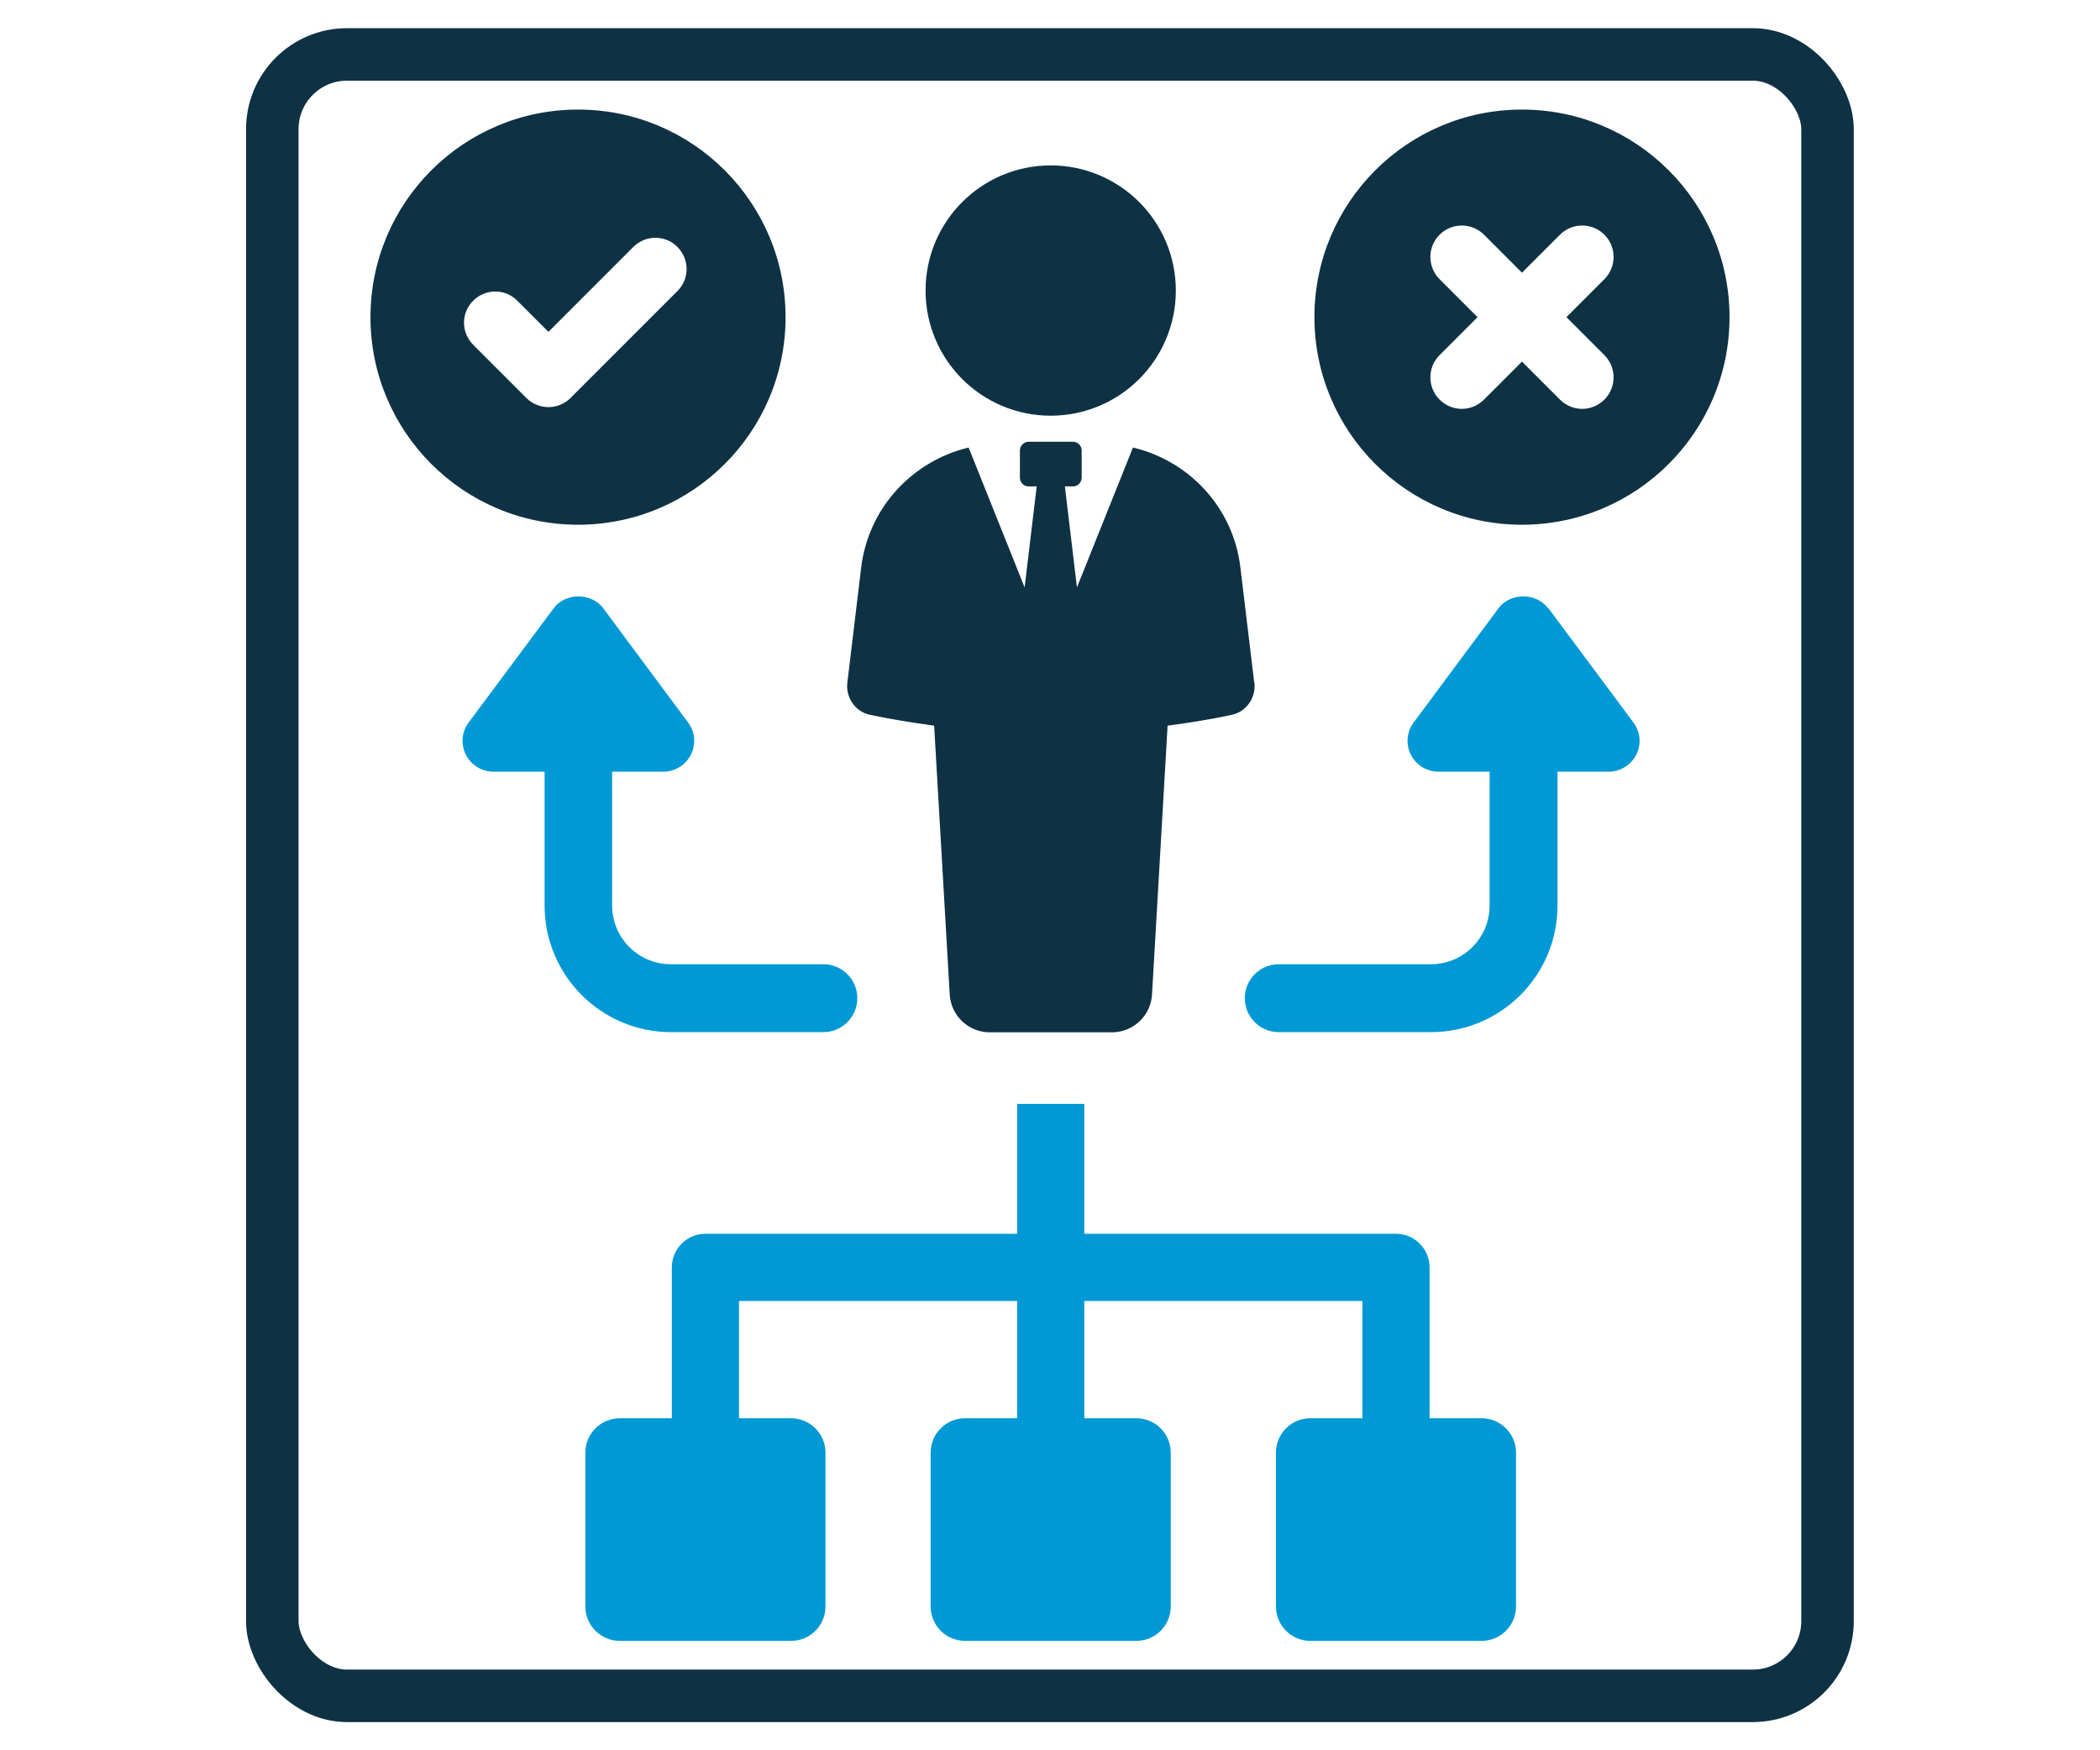
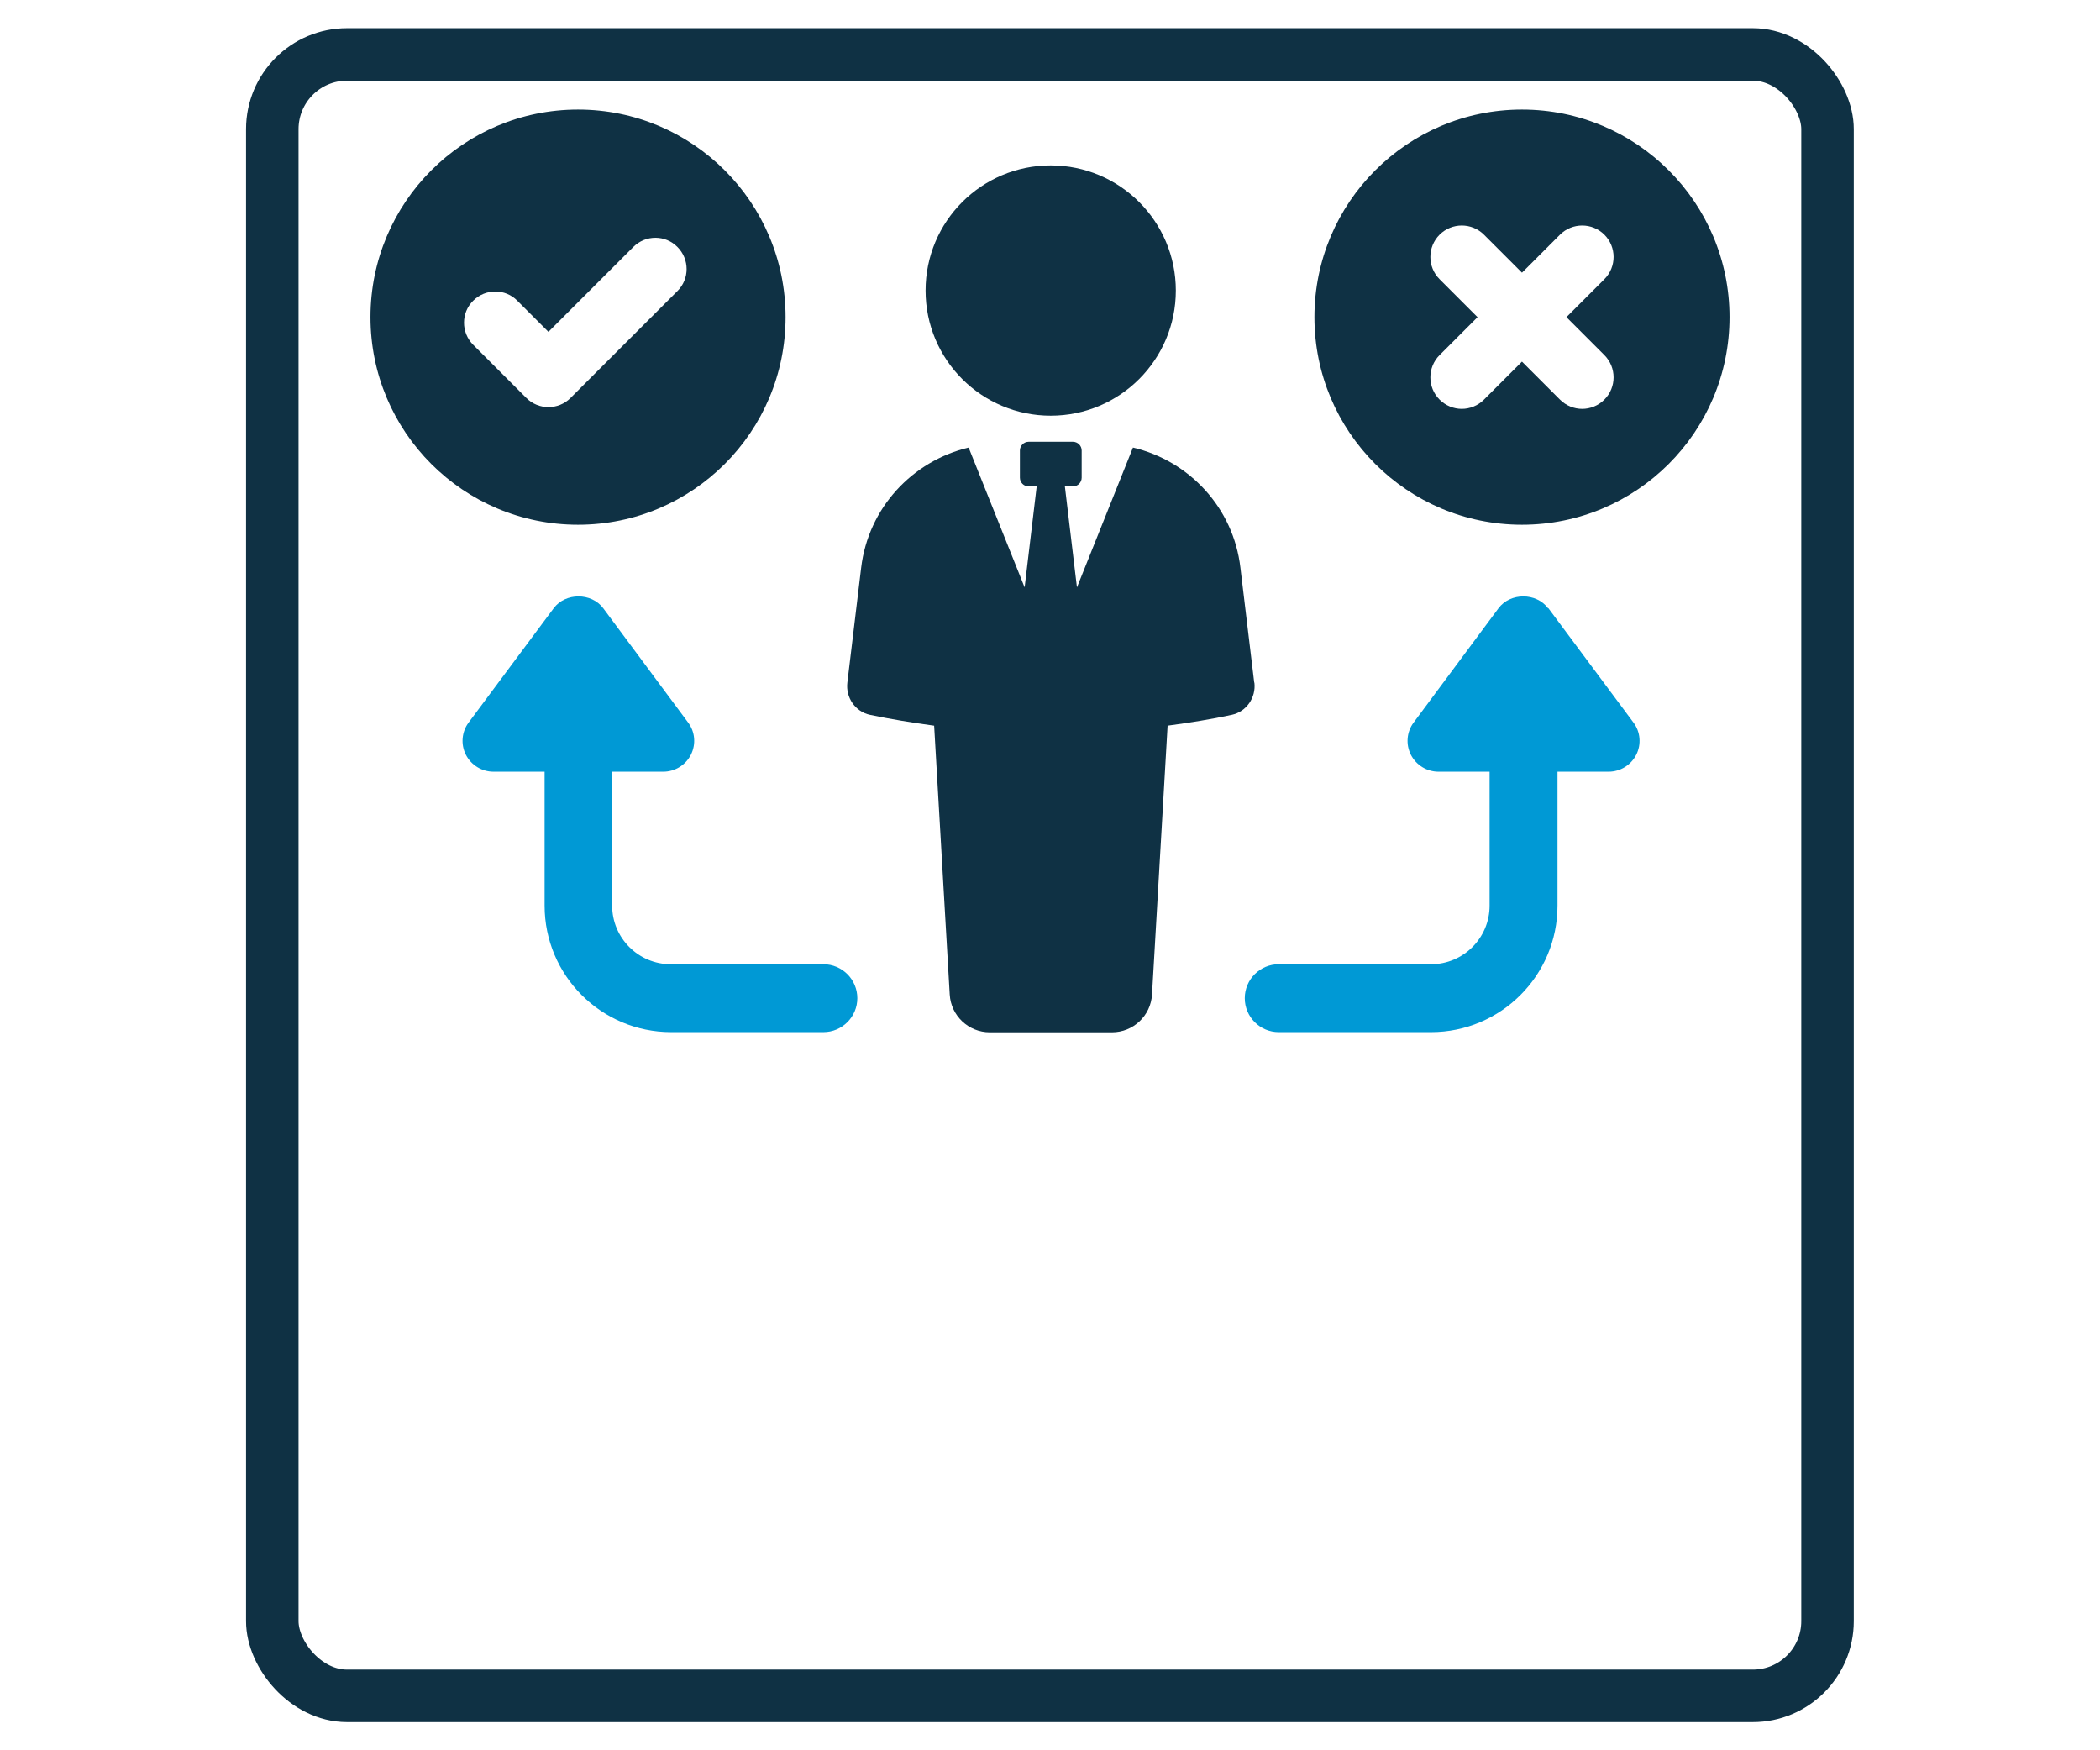
<svg xmlns="http://www.w3.org/2000/svg" viewBox="0 0 120 100">
  <defs>
    <style>.d,.e{fill:none;}.e{stroke:#0f3144;stroke-miterlimit:10;stroke-width:3px;}.f{fill:#0099d5;}.g{fill:#0f3144;}</style>
  </defs>
  <g id="a" />
  <g id="b">
    <g id="c">
      <g>
-         <rect class="d" x="10" y="-10" width="100" height="120" transform="translate(110 -10) rotate(90)" />
        <g>
          <path class="g" d="M44.89,18.12c0-6.55-5.31-11.86-11.86-11.86s-11.86,5.31-11.86,11.86,5.31,11.86,11.86,11.86,11.86-5.31,11.86-11.86Zm-13.55,5.14c-.45,0-.91-.17-1.26-.52l-3.04-3.04c-.7-.7-.7-1.83,0-2.52,.7-.7,1.83-.7,2.52,0l1.78,1.78,4.85-4.85c.7-.7,1.83-.7,2.52,0,.7,.7,.7,1.83,0,2.52l-6.11,6.11c-.35,.35-.81,.52-1.26,.52Z" />
          <path class="g" d="M86.97,6.26c-6.55,0-11.86,5.31-11.86,11.86s5.31,11.86,11.86,11.86,11.86-5.31,11.86-11.86-5.31-11.86-11.86-11.86Zm4.71,14.03c.7,.7,.7,1.84,0,2.54-.35,.35-.81,.53-1.27,.53s-.92-.18-1.27-.53l-2.17-2.17-2.17,2.17c-.35,.35-.81,.53-1.27,.53s-.92-.18-1.27-.53c-.7-.7-.7-1.84,0-2.54l2.17-2.17-2.17-2.17c-.7-.7-.7-1.84,0-2.54s1.84-.7,2.54,0l2.17,2.17,2.17-2.17c.7-.7,1.84-.7,2.54,0s.7,1.84,0,2.54l-2.17,2.17,2.17,2.17Z" />
          <g>
            <path class="g" d="M71.67,39l-.79-6.57c-.4-3.42-2.92-6.1-6.14-6.86l-3.2,7.99-.69-5.77h.46c.28,0,.5-.23,.5-.5v-1.55c0-.28-.23-.5-.5-.5h-2.53c-.28,0-.5,.23-.5,.5v1.55c0,.28,.23,.5,.5,.5h.46l-.69,5.77-3.2-7.99c-3.22,.77-5.73,3.45-6.14,6.86l-.79,6.57c-.1,.85,.45,1.66,1.29,1.84,1.19,.25,2.42,.45,3.67,.62l.89,15.36c.07,1.21,1.07,2.16,2.29,2.16h6.98c1.22,0,2.22-.95,2.29-2.16l.89-15.36c1.25-.17,2.48-.36,3.67-.62,.84-.18,1.39-.99,1.29-1.84Z" />
            <circle class="g" cx="60.04" cy="16.6" r="7.15" />
          </g>
          <path class="f" d="M88.46,34.75c-.67-.9-2.16-.9-2.83,0l-4.85,6.53c-.4,.53-.46,1.25-.16,1.84s.91,.97,1.58,.97h2.92v7.65c0,1.85-1.5,3.35-3.35,3.35h-8.7c-1.07,0-1.94,.87-1.94,1.94s.87,1.94,1.94,1.94h8.7c3.99,0,7.23-3.24,7.23-7.23v-7.65h2.92c.67,0,1.28-.38,1.58-.97s.24-1.31-.16-1.84l-4.86-6.53Z" />
          <path class="f" d="M47.03,55.09h-8.7c-1.85,0-3.35-1.5-3.35-3.35v-7.65h2.92c.67,0,1.28-.38,1.58-.97,.3-.6,.24-1.31-.16-1.84l-4.85-6.53c-.67-.9-2.16-.9-2.83,0l-4.86,6.53c-.4,.53-.46,1.25-.16,1.84s.91,.97,1.58,.97h2.92v7.65c0,3.99,3.24,7.23,7.23,7.23h8.7c1.07,0,1.94-.87,1.94-1.94s-.87-1.94-1.94-1.94Z" />
-           <path class="f" d="M79.77,70.49h-17.81v-7.42h-3.84v7.42h-17.81c-1.06,0-1.92,.86-1.92,1.92v8.62h-2.97c-1.09,0-1.97,.88-1.97,1.97v8.78c0,1.09,.88,1.97,1.97,1.97h9.78c1.09,0,1.97-.88,1.97-1.97v-8.78c0-1.09-.88-1.97-1.97-1.97h-2.97v-6.7h15.89v6.7h-2.97c-1.09,0-1.97,.88-1.97,1.97v8.78c0,1.09,.88,1.97,1.97,1.97h9.78c1.09,0,1.97-.88,1.97-1.97v-8.78c0-1.09-.88-1.97-1.97-1.97h-2.97v-6.7h15.89v6.7h-2.97c-1.09,0-1.97,.88-1.97,1.97v8.78c0,1.09,.88,1.97,1.97,1.97h9.78c1.09,0,1.97-.88,1.97-1.97v-8.78c0-1.09-.88-1.97-1.97-1.97h-2.97v-8.62c0-1.06-.86-1.92-1.92-1.92Z" />
        </g>
        <rect class="e" x="15.56" y="3.11" width="88.87" height="93.78" rx="4.27" ry="4.27" />
      </g>
    </g>
  </g>
</svg>